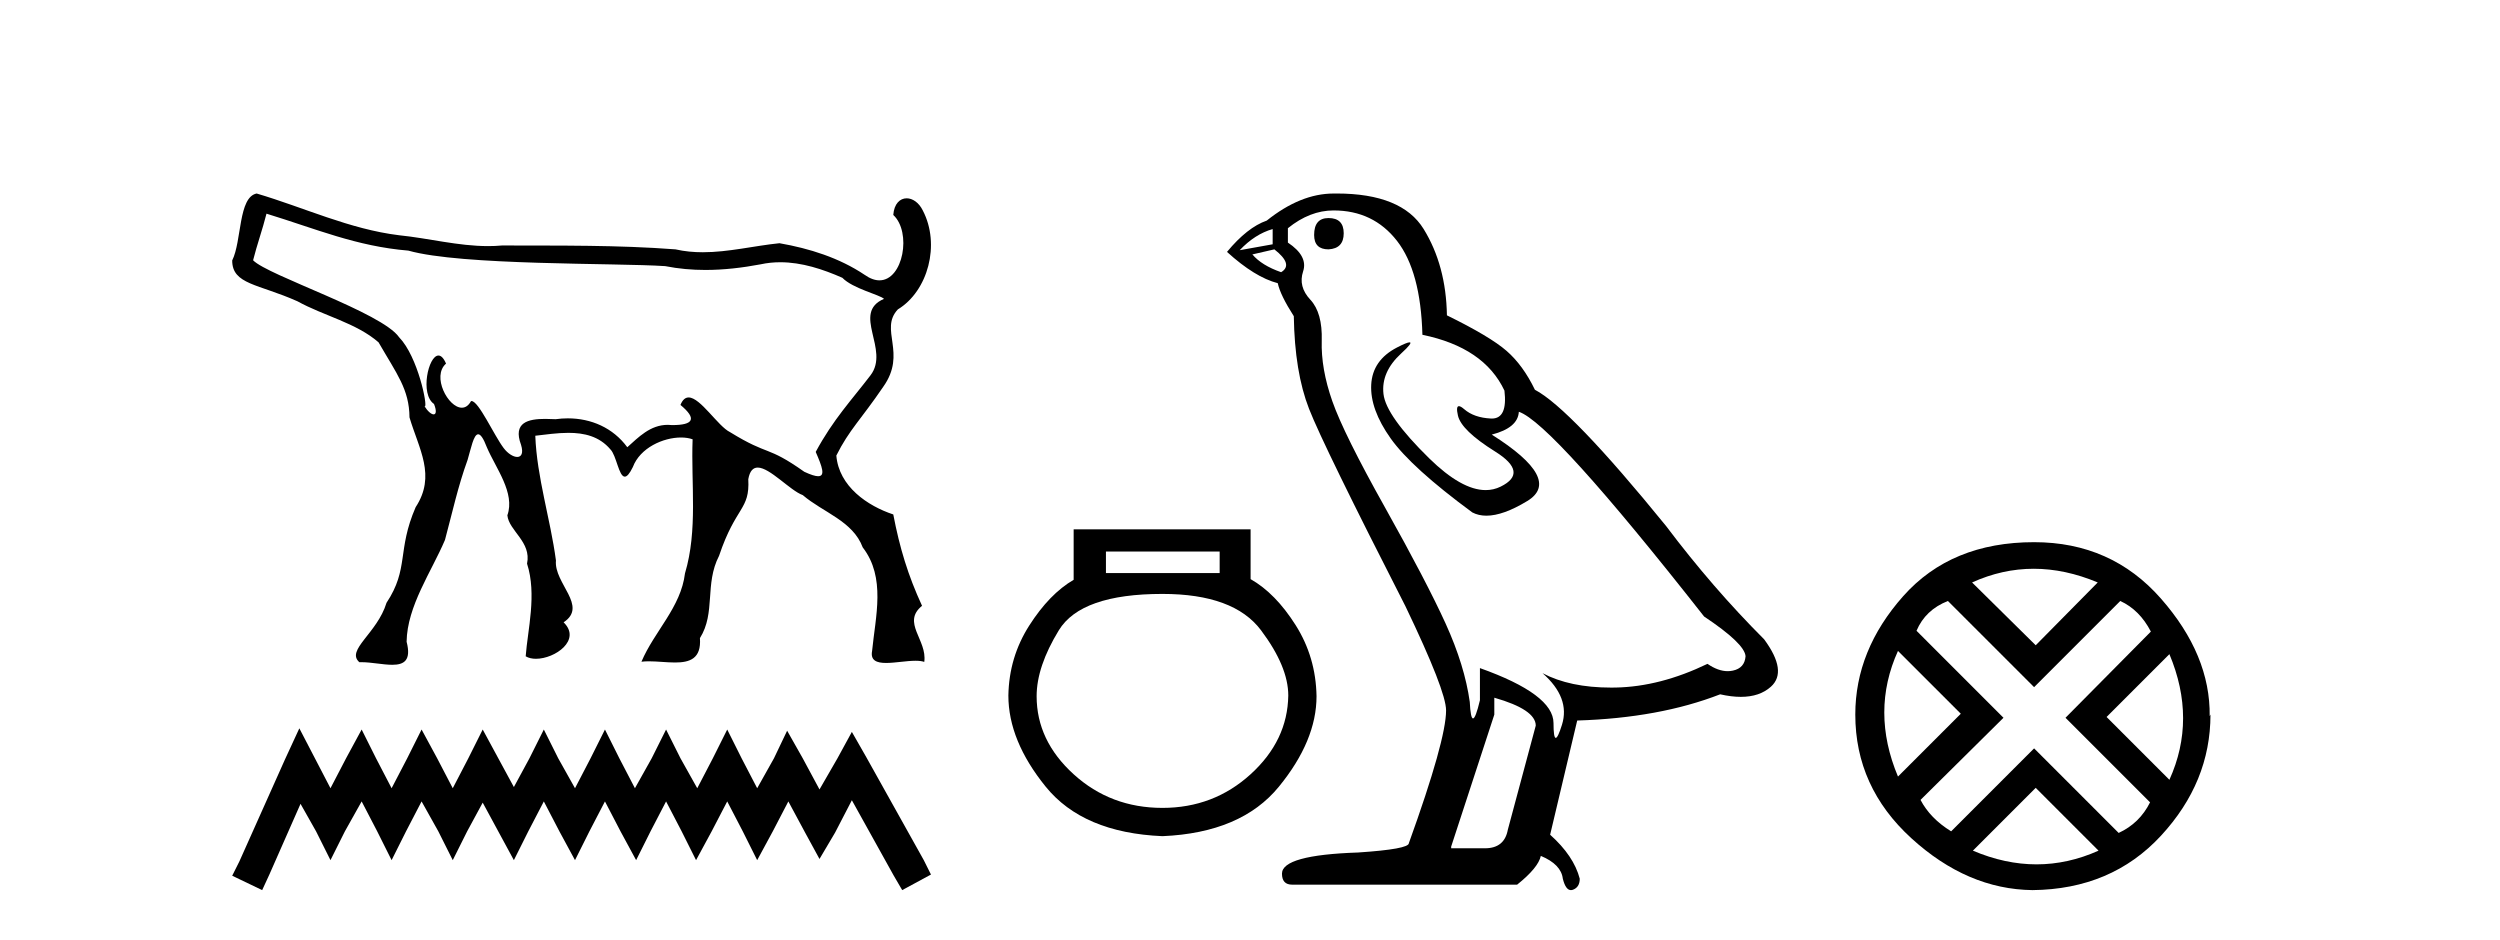
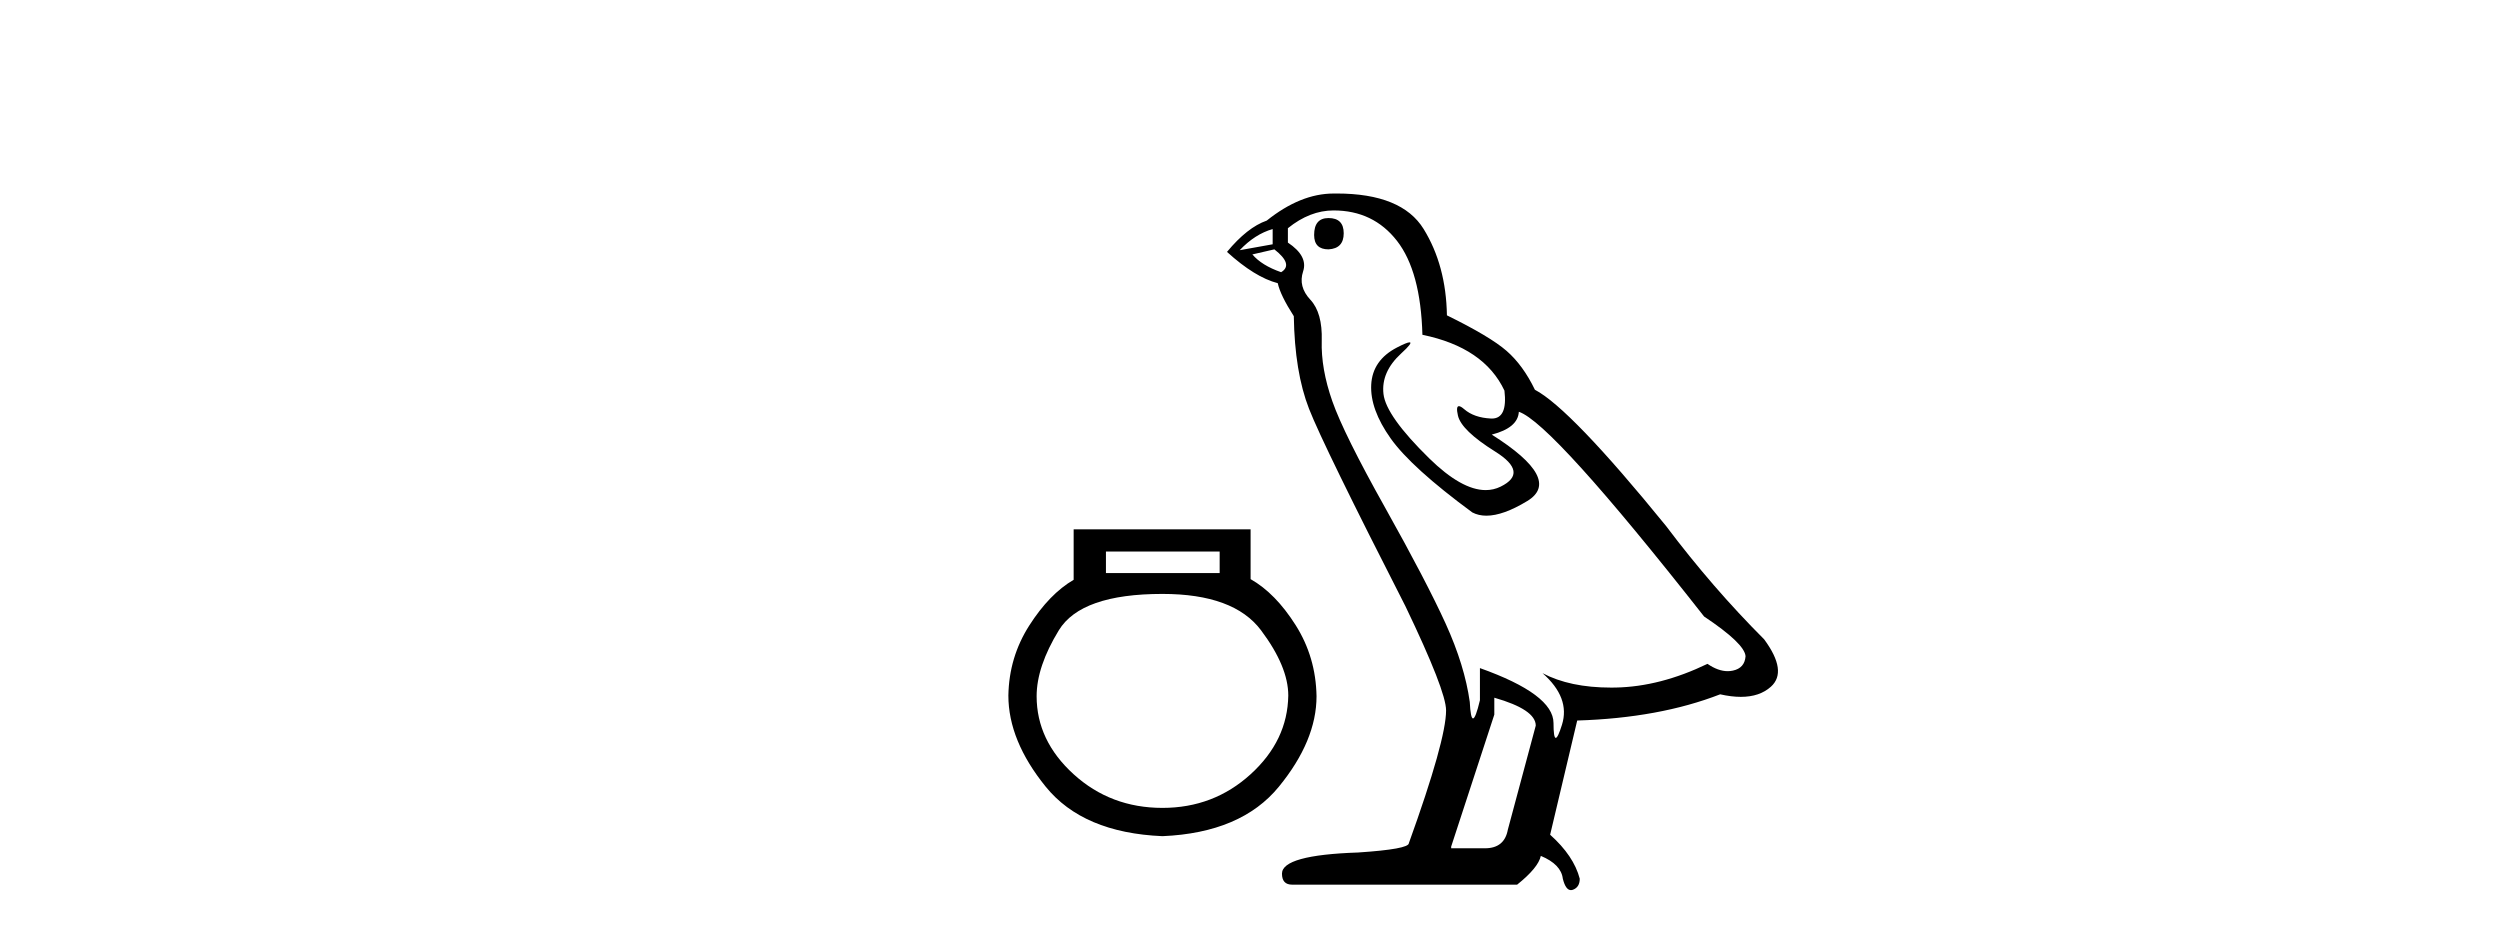
<svg xmlns="http://www.w3.org/2000/svg" width="109.0" height="41.0">
-   <path d="M 11.619 9.316 C 13.767 9.974 15.542 10.741 17.805 10.927 C 20.107 11.583 26.861 11.46 29.001 11.603 C 29.587 11.719 30.172 11.77 30.756 11.77 C 31.559 11.77 32.361 11.675 33.16 11.525 C 33.448 11.462 33.736 11.434 34.021 11.434 C 34.958 11.434 35.876 11.737 36.727 12.112 C 37.179 12.582 38.356 12.849 38.543 13.03 C 37.106 13.648 38.818 15.239 37.953 16.365 C 37.142 17.428 36.326 18.287 35.565 19.703 C 35.848 20.353 35.995 20.763 35.671 20.763 C 35.546 20.763 35.352 20.702 35.068 20.57 C 33.409 19.397 33.556 19.904 31.831 18.842 C 31.303 18.586 30.54 17.329 30.024 17.329 C 29.884 17.329 29.762 17.423 29.668 17.655 C 30.399 18.262 30.234 18.534 29.307 18.534 C 29.306 18.534 29.305 18.534 29.304 18.534 C 29.239 18.527 29.177 18.523 29.116 18.523 C 28.347 18.523 27.834 19.07 27.35 19.499 C 26.727 18.651 25.773 18.24 24.757 18.24 C 24.582 18.24 24.405 18.252 24.227 18.277 C 24.08 18.27 23.925 18.264 23.772 18.264 C 23.04 18.264 22.35 18.411 22.717 19.393 C 22.831 19.764 22.729 19.923 22.551 19.923 C 22.381 19.923 22.142 19.778 21.96 19.536 C 21.536 18.974 20.871 17.486 20.558 17.486 C 20.55 17.486 20.543 17.487 20.536 17.489 C 20.426 17.691 20.285 17.776 20.136 17.776 C 19.538 17.776 18.813 16.408 19.447 15.853 C 19.341 15.604 19.227 15.501 19.117 15.501 C 18.672 15.501 18.305 17.19 18.923 17.614 C 19.045 17.922 19.011 18.067 18.907 18.067 C 18.809 18.067 18.651 17.941 18.502 17.703 L 18.502 17.703 C 18.511 17.714 18.519 17.719 18.525 17.719 C 18.653 17.719 18.226 15.556 17.401 14.704 C 16.655 13.621 11.675 12.013 11.035 11.348 C 11.204 10.671 11.45 9.993 11.619 9.316 ZM 11.19 8.437 C 10.387 8.595 10.546 10.505 10.124 11.356 C 10.123 12.406 11.26 12.373 12.969 13.136 C 14.116 13.771 15.532 14.078 16.505 14.926 C 17.298 16.303 17.844 16.971 17.854 18.198 C 18.265 19.583 19.023 20.737 18.123 22.112 C 17.301 24.005 17.841 24.792 16.852 26.282 C 16.448 27.615 15.065 28.345 15.669 28.873 C 15.696 28.872 15.724 28.871 15.751 28.871 C 16.188 28.871 16.7 28.985 17.102 28.985 C 17.61 28.985 17.943 28.803 17.728 27.98 C 17.752 26.422 18.813 24.927 19.401 23.541 C 19.712 22.386 19.971 21.188 20.387 20.051 C 20.533 19.564 20.648 18.935 20.849 18.935 C 20.949 18.935 21.071 19.092 21.228 19.504 C 21.615 20.412 22.47 21.493 22.121 22.467 C 22.187 23.145 23.18 23.623 22.979 24.576 C 23.414 25.918 23.004 27.467 22.92 28.615 C 23.043 28.689 23.199 28.723 23.368 28.723 C 24.202 28.723 25.364 27.904 24.573 27.133 C 25.653 26.421 24.146 25.438 24.239 24.436 C 23.998 22.62 23.406 20.813 23.339 18.998 C 23.795 18.947 24.295 18.872 24.783 18.872 C 25.467 18.872 26.128 19.02 26.613 19.592 C 26.878 19.86 26.979 20.782 27.24 20.782 C 27.333 20.782 27.445 20.666 27.592 20.364 C 27.908 19.523 28.918 19.075 29.692 19.075 C 29.878 19.075 30.052 19.101 30.198 19.154 C 30.124 21.105 30.43 23.103 29.865 25 C 29.687 26.481 28.527 27.525 27.967 28.851 C 28.071 28.838 28.181 28.833 28.295 28.833 C 28.662 28.833 29.067 28.885 29.43 28.885 C 30.073 28.885 30.583 28.722 30.517 27.822 C 31.213 26.711 30.713 25.471 31.351 24.234 C 32.083 22.055 32.7 22.246 32.625 20.894 C 32.691 20.525 32.84 20.386 33.037 20.386 C 33.568 20.386 34.447 21.387 35.001 21.587 C 35.881 22.341 37.186 22.713 37.614 23.865 C 38.632 25.181 38.171 26.873 38.023 28.384 C 37.944 28.802 38.23 28.905 38.635 28.905 C 39.026 28.905 39.528 28.809 39.919 28.809 C 40.065 28.809 40.195 28.823 40.298 28.859 C 40.435 27.897 39.3 27.145 40.201 26.413 C 39.585 25.075 39.227 23.891 38.947 22.43 C 37.829 22.061 36.576 21.211 36.464 19.862 C 37.025 18.738 37.527 18.307 38.506 16.869 C 39.563 15.388 38.321 14.374 39.146 13.49 C 40.461 12.691 41.01 10.661 40.234 9.177 C 40.064 8.829 39.786 8.646 39.53 8.646 C 39.242 8.646 38.983 8.88 38.947 9.372 C 39.756 10.12 39.384 12.223 38.344 12.223 C 38.151 12.223 37.935 12.15 37.699 11.983 C 36.587 11.238 35.291 10.833 33.986 10.604 C 32.876 10.717 31.762 10.998 30.645 10.998 C 30.248 10.998 29.85 10.963 29.452 10.872 C 26.938 10.68 24.411 10.712 21.89 10.703 C 21.686 10.722 21.482 10.73 21.279 10.73 C 19.98 10.73 18.696 10.389 17.402 10.257 C 15.246 9.994 13.259 9.048 11.19 8.437 Z" style="fill:#000000;stroke:none" />
-   <path d="M 13.051 31.755 L 12.424 33.113 L 10.438 37.555 L 10.124 38.182 L 11.431 38.809 L 11.744 38.13 L 13.103 35.047 L 13.782 36.249 L 14.409 37.503 L 15.036 36.249 L 15.768 34.942 L 16.447 36.249 L 17.074 37.503 L 17.702 36.249 L 18.381 34.942 L 19.112 36.249 L 19.74 37.503 L 20.367 36.249 L 21.046 34.995 L 21.725 36.249 L 22.405 37.503 L 23.032 36.249 L 23.711 34.942 L 24.391 36.249 L 25.07 37.503 L 25.697 36.249 L 26.376 34.942 L 27.056 36.249 L 27.735 37.503 L 28.362 36.249 L 29.041 34.942 L 29.721 36.249 L 30.348 37.503 L 31.027 36.249 L 31.707 34.942 L 32.386 36.249 L 33.013 37.503 L 33.692 36.249 L 34.372 34.942 L 35.103 36.301 L 35.73 37.451 L 36.41 36.301 L 37.141 34.89 L 38.97 38.182 L 39.336 38.809 L 40.59 38.13 L 40.277 37.503 L 37.768 33.009 L 37.141 31.911 L 36.514 33.061 L 35.73 34.42 L 34.999 33.061 L 34.319 31.859 L 33.745 33.061 L 33.013 34.367 L 32.334 33.061 L 31.707 31.807 L 31.08 33.061 L 30.4 34.367 L 29.669 33.061 L 29.041 31.807 L 28.414 33.061 L 27.683 34.367 L 27.003 33.061 L 26.376 31.807 L 25.749 33.061 L 25.07 34.367 L 24.338 33.061 L 23.711 31.807 L 23.084 33.061 L 22.405 34.315 L 21.725 33.061 L 21.046 31.807 L 20.419 33.061 L 19.74 34.367 L 19.06 33.061 L 18.381 31.807 L 17.754 33.061 L 17.074 34.367 L 16.395 33.061 L 15.768 31.807 L 15.089 33.061 L 14.409 34.367 L 13.73 33.061 L 13.051 31.755 Z" style="fill:#000000;stroke:none" />
  <path d="M 53.177 24.047 L 53.177 24.986 L 48.219 24.986 L 48.219 24.047 ZM 50.683 25.895 Q 53.793 25.895 54.981 27.48 Q 56.169 29.064 56.169 30.325 Q 56.14 32.291 54.526 33.758 Q 52.913 35.224 50.683 35.224 Q 48.424 35.224 46.811 33.758 Q 45.197 32.291 45.197 30.355 Q 45.197 29.064 46.165 27.48 Q 47.134 25.895 50.683 25.895 ZM 46.811 23.079 L 46.811 25.279 Q 45.755 25.895 44.875 27.274 Q 43.994 28.653 43.965 30.325 Q 43.965 32.291 45.593 34.3 Q 47.222 36.31 50.683 36.457 Q 54.116 36.31 55.759 34.3 Q 57.401 32.291 57.401 30.355 Q 57.372 28.653 56.492 27.259 Q 55.612 25.866 54.526 25.25 L 54.526 23.079 Z" style="fill:#000000;stroke:none" />
  <path d="M 57.923 9.507 Q 57.296 9.507 57.296 10.245 Q 57.296 10.872 57.923 10.872 Q 58.586 10.835 58.586 10.171 Q 58.586 9.507 57.923 9.507 ZM 55.488 9.987 L 55.488 10.651 L 54.05 10.909 Q 54.714 10.208 55.488 9.987 ZM 55.562 10.872 Q 56.41 11.536 55.857 11.868 Q 55.009 11.573 54.603 11.093 L 55.562 10.872 ZM 58.144 9.175 Q 59.877 9.175 60.91 10.503 Q 61.943 11.831 62.017 14.597 Q 64.709 15.15 65.594 17.031 Q 65.737 18.249 65.045 18.249 Q 65.025 18.249 65.004 18.248 Q 64.266 18.211 63.842 17.843 Q 63.688 17.709 63.609 17.709 Q 63.472 17.709 63.566 18.119 Q 63.713 18.765 65.188 19.687 Q 66.664 20.609 65.428 21.217 Q 65.122 21.368 64.775 21.368 Q 63.726 21.368 62.312 19.982 Q 60.431 18.138 60.32 17.179 Q 60.209 16.22 61.094 15.408 Q 61.621 14.926 61.456 14.926 Q 61.344 14.926 60.91 15.15 Q 59.84 15.703 59.785 16.773 Q 59.73 17.843 60.633 19.115 Q 61.537 20.388 64.193 22.342 Q 64.464 22.484 64.807 22.484 Q 65.537 22.484 66.59 21.844 Q 68.139 20.904 65.041 18.949 Q 66.184 18.654 66.221 17.953 Q 67.66 18.433 74.298 26.879 Q 76.069 28.059 76.106 28.612 Q 76.069 29.129 75.552 29.239 Q 75.442 29.263 75.328 29.263 Q 74.91 29.263 74.446 28.944 Q 72.38 29.94 70.444 29.977 Q 70.342 29.979 70.242 29.979 Q 68.442 29.979 67.254 29.35 L 67.254 29.35 Q 68.471 30.42 68.102 31.6 Q 67.923 32.172 67.831 32.172 Q 67.733 32.172 67.733 31.526 Q 67.733 30.272 64.525 29.129 L 64.525 30.53 Q 64.336 31.324 64.224 31.324 Q 64.118 31.324 64.082 30.604 Q 63.861 29.018 63.031 27.192 Q 62.201 25.367 60.394 22.139 Q 58.586 18.912 58.089 17.492 Q 57.591 16.072 57.628 14.855 Q 57.664 13.638 57.13 13.066 Q 56.595 12.495 56.816 11.831 Q 57.037 11.167 56.152 10.577 L 56.152 9.95 Q 57.111 9.175 58.144 9.175 ZM 65.152 30.42 Q 66.959 30.936 66.959 31.637 L 65.742 36.173 Q 65.594 36.985 64.746 36.985 L 63.271 36.985 L 63.271 36.911 L 65.152 31.157 L 65.152 30.42 ZM 58.277 8.437 Q 58.211 8.437 58.144 8.438 Q 56.705 8.438 55.23 9.618 Q 54.382 9.913 53.497 10.983 Q 54.714 12.089 55.71 12.347 Q 55.82 12.864 56.41 13.786 Q 56.447 16.22 57.074 17.824 Q 57.701 19.429 61.279 26.436 Q 63.049 30.124 63.049 30.973 Q 63.049 32.264 61.426 36.763 Q 61.426 37.022 59.213 37.169 Q 55.894 37.28 55.894 38.091 Q 55.894 38.571 56.337 38.571 L 66.147 38.571 Q 67.069 37.833 67.18 37.317 Q 68.065 37.685 68.139 38.312 Q 68.263 38.809 68.492 38.809 Q 68.535 38.809 68.582 38.792 Q 68.877 38.681 68.877 38.312 Q 68.618 37.317 67.586 36.394 L 68.766 31.415 Q 72.344 31.305 74.999 30.272 Q 75.491 30.383 75.901 30.383 Q 76.72 30.383 77.212 29.94 Q 77.95 29.276 76.917 27.875 Q 74.667 25.625 72.639 22.932 Q 68.471 17.806 66.922 16.994 Q 66.406 15.925 65.686 15.298 Q 64.967 14.671 63.086 13.749 Q 63.049 11.573 62.072 9.987 Q 61.117 8.437 58.277 8.437 Z" style="fill:#000000;stroke:none" />
-   <path d="M 88.669 24.798 Q 90.039 24.798 91.461 25.395 L 88.757 28.134 L 85.983 25.395 Q 87.3 24.798 88.669 24.798 ZM 82.752 28.38 L 85.491 31.119 L 82.752 33.858 Q 81.558 31.014 82.752 28.38 ZM 94.586 28.521 Q 95.78 31.365 94.586 33.999 L 91.847 31.26 L 94.586 28.521 ZM 92.444 26.203 Q 93.287 26.589 93.778 27.537 L 90.056 31.295 L 93.743 34.982 Q 93.287 35.895 92.374 36.316 L 88.687 32.629 L 85.07 36.246 Q 84.157 35.684 83.735 34.876 L 87.352 31.295 L 83.56 27.502 Q 83.946 26.589 84.929 26.203 L 88.687 29.96 L 92.444 26.203 ZM 88.757 34.35 L 91.496 37.089 Q 90.162 37.686 88.792 37.686 Q 87.423 37.686 86.018 37.089 L 88.757 34.35 ZM 88.687 23.639 Q 85.07 23.639 82.98 25.992 Q 80.891 28.345 80.891 31.154 Q 80.891 34.315 83.332 36.544 Q 85.772 38.774 88.616 38.809 Q 92.058 38.774 94.217 36.439 Q 96.377 34.104 96.377 31.154 L 96.377 31.154 L 96.342 31.224 Q 96.377 28.556 94.217 26.098 Q 92.058 23.639 88.687 23.639 Z" style="fill:#000000;stroke:none" />
</svg>